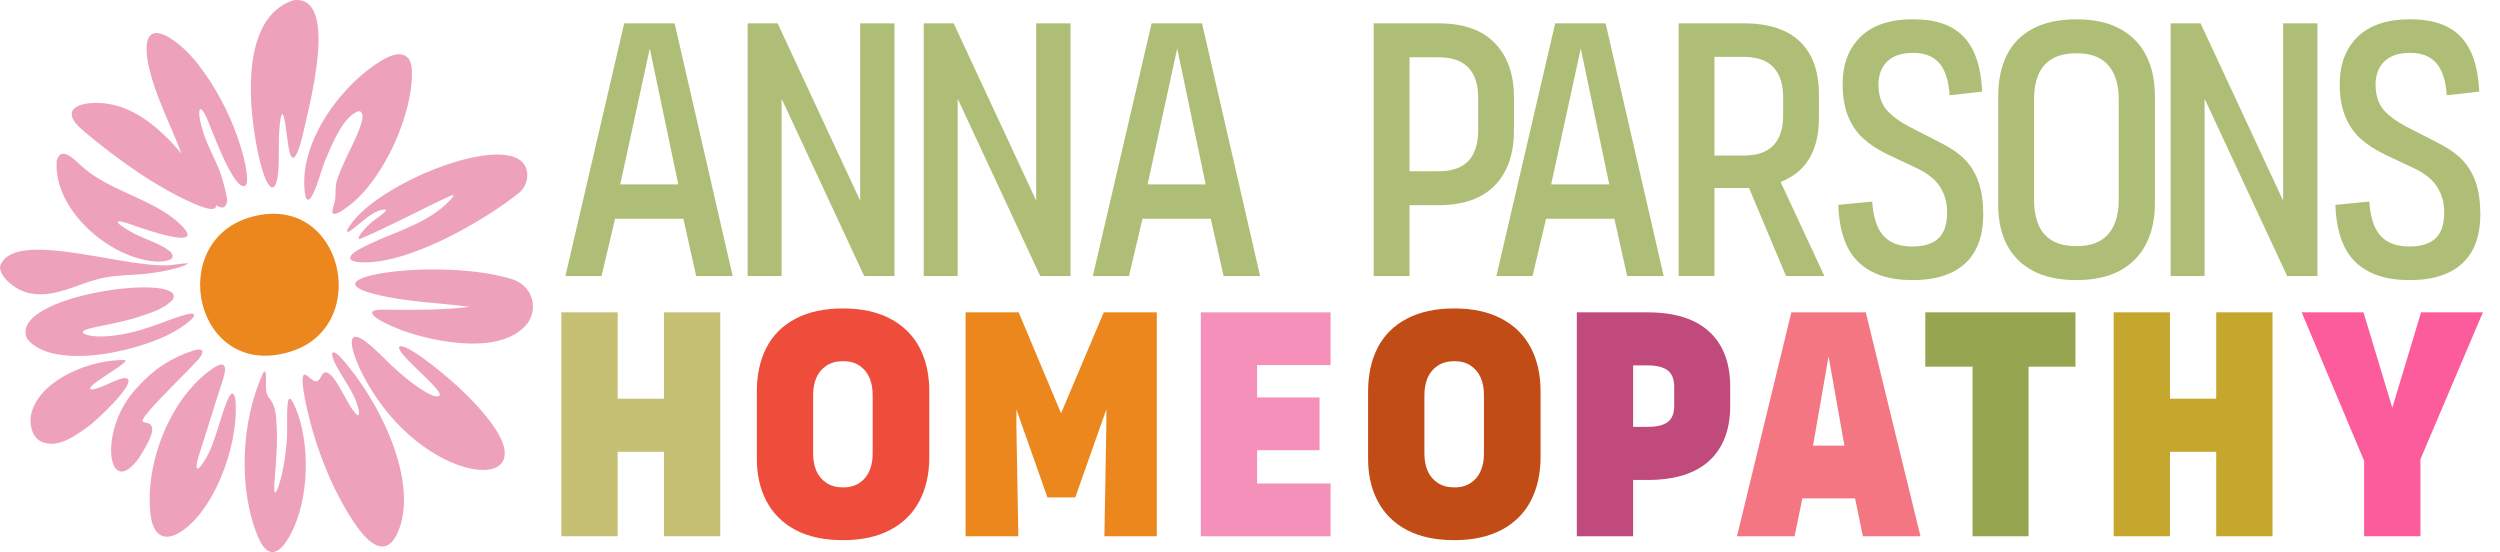
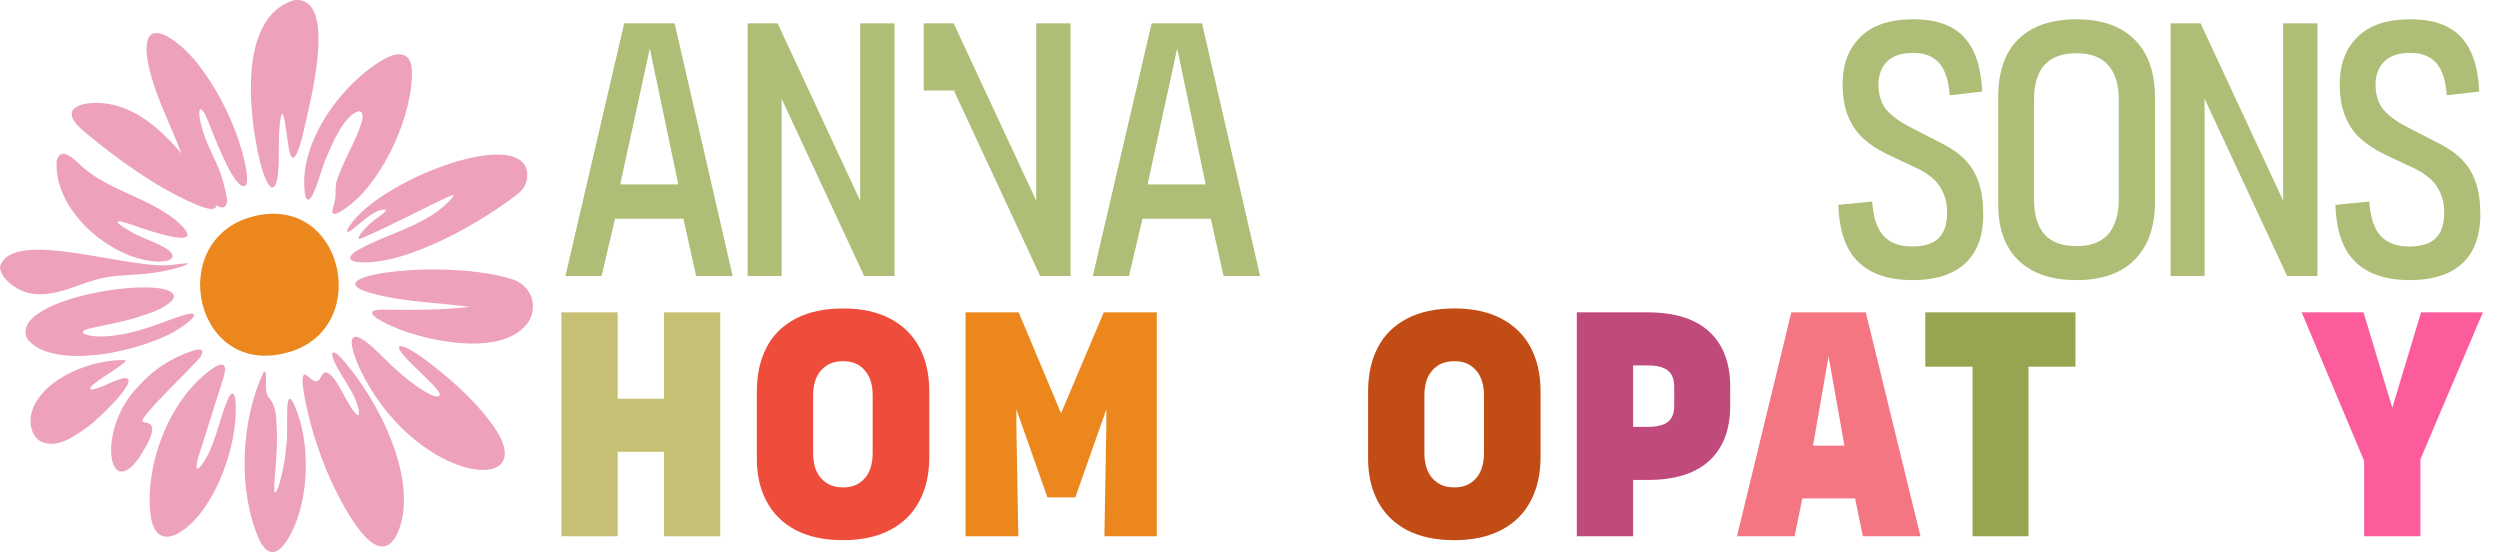
<svg xmlns="http://www.w3.org/2000/svg" id="Layer_1" data-name="Layer 1" viewBox="0 0 1055.94 233.16">
  <defs>
    <style>
      .cls-1 {
        fill: #f47682;
      }

      .cls-2 {
        fill: #f490b9;
      }

      .cls-3 {
        fill: #fc5b9c;
      }

      .cls-4 {
        fill: #c4a72c;
      }

      .cls-5 {
        fill: #eb871d;
      }

      .cls-6 {
        fill: #96a550;
      }

      .cls-7 {
        fill: #c6c075;
      }

      .cls-8 {
        fill: #bf4a7b;
      }

      .cls-9 {
        fill: #eda1bb;
      }

      .cls-10 {
        fill: #c24c16;
      }

      .cls-11 {
        fill: #afbe77;
      }

      .cls-12 {
        fill: #eb871d;
      }

      .cls-13 {
        fill: #ef4d3c;
      }
    </style>
  </defs>
  <g>
    <path class="cls-12" d="M122.86,148.47c-40.48,12.72-53.49-46.82-16.51-56.9,38.4-10.47,51.15,46.02,16.51,56.9Z" />
    <path class="cls-9" d="M128.78,158.19c1.27.31,3.38,3.08,4.83,2.87,1.78-.27,1.95-2.95,3.45-3.71,4.52-1.2,9.98,15.74,14.09,18.06.87.17.6-2.32-.65-5.61-2.02-6.05-9.01-14.28-10.15-19.61-.41-2.57,1.82-.99,3.29.5,16.74,18.22,34.08,53.82,24.02,75-8.35,16.58-22.34-11.51-26.62-20-3.85-8.11-7.11-17.03-9.46-25.39-.89-3.33-5.76-21.77-2.88-22.13h.08ZM191.4,82.96c-.55.94-2.18,2.53-3.28,3.53-9.74,9.03-24.62,12.36-35.99,18.58-3.33,1.7-7.04,4.81-1.01,5.61,19.95,1.93,53.07-17.07,68.58-29.59,2.1-2.1,3.23-5.01,2.97-7.94-1.9-20.91-66.24,4.25-76.11,24.21-.05,1.49,2.03-.27,4.45-2.23,3.52-2.76,7.6-6.76,11.82-6.62.27.16.14.53-.34,1.04-1.46,1.49-4.13,3.04-5.87,4.62-1.25,1.07-6.43,6.22-4.81,6.81,9.1-3.55,29.83-14.41,37.9-18.01.54-.22,2.19-1.07,1.74-.1l-.04.08ZM157.23,131.63c-.94,2.36,7.65,5.91,11.86,7.64,14.65,5.46,43.88,11.11,54.03-3.18,4.27-6.53,1.51-15.21-6.33-18.01-29.25-9.47-88.64-1.25-58.37,6.16,12.26,3.28,27.95,3.69,39.98,5.38-10.93,1.3-22.94,1.35-33.99,1.19-2.22.06-5.43-.36-7.12.76l-.05.06ZM67.38,225.75c2.1,1.5,4.95,1.01,7.28-.17,14.58-7.49,26.16-35.92,24.83-56.06-.21-2.57-1.13-4.6-2.59-2.21-3.27,6.11-5.79,19.65-10.05,26.45-1.8,3.19-3.33,4.79-3.71,3.99-.51-2.21,1.21-6.27,2.8-11.46,1.86-5.76,3.64-11.69,5.49-17.48,1.68-5.44,4.04-11.26,3.56-13.56-.51-2.02-2.23-1.32-4.24-.24-19.16,12.57-29.86,41.51-27.11,62.91.41,2.84,1.45,6.17,3.59,7.73l.14.1ZM124.05.09c-22.99,7.21-19.47,46.51-14.23,68.16.97,3.39,2.29,9.19,4.86,10.92,4.28.74,2.68-19.38,3.24-22.95.24-5.69,1.18-12.29,2.49-4.33.46,2.78.89,6.64,1.38,9.66,1.77,11.7,4.95,0,5.98-4.12,2.16-10.24,15.98-59.32-3.53-57.37l-.2.03ZM148.77,143.23c-1.14,3.03,2.66,11.78,4.95,15.96,24.36,46.18,76.22,50.13,54.12,19.95-7.82-10.74-18.97-20.42-29.34-28.03-2.97-2.1-7.73-5.25-9.59-4.85-3.75,2.18,24.86,22.97,14.63,21.03-3.68-.89-11.93-7.08-16.39-11.36-3.63-2.72-15.93-17.35-18.34-12.81l-.04.11ZM140.47,89.96c1.19,1.46,5.21-1.9,6.71-2.89,15.13-11.38,27.2-39.12,26.81-56.72-.08-9.17-6.55-8.64-12.84-4.77-18.13,11.01-36.02,36.37-32.12,57.39,2.36,6.93,7.34-14.2,8.69-16.08,2.52-5.98,7.59-18.47,14.07-19.98,2.65.9.83,5.64-1,10.11-2.63,6.08-6.19,12.3-8.33,18.73-1.3,3.65-.23,6.31-1.17,9.77-.42,1.68-1.11,3.45-.85,4.38l.02.07ZM103.94,78.13c.34-.68.43-1.55.43-2.43.11-3.93-1.92-11.87-4.32-18.5-3.61-10.28-9.56-21.12-15.14-28.36-6.32-9.37-26.11-26.39-22.59-3.34,1.89,10.7,6.9,21.4,11.01,31.12,4.39,10.07,8.92,26.61,19.58,30.85,2.66.9,3.33-2.15,2.91-4.14-.77-3.81-1.71-7.33-3.15-11.45-2.25-5.56-5.49-11.24-7.13-17-2.53-8.19-1.45-12.61,2.09-4.33,1.67,3.79,11.66,31.74,16.26,27.69l.06-.1ZM114.53,233.12c2.89.44,5.31-2.68,6.81-5.03,8.65-13.61,10.05-36.79,4.57-53.03-6.61-18.18-3.88,6.14-4.89,12.18-.44,5.6-1.28,11.01-2.79,16.28-.96,3.32-1.84,5.13-2.19,4.39-.48-1.54-.06-4.56.04-6.49.72-8.16,1.28-16.55.56-24.76-.1-3.3-1.27-6.86-3.29-8.97-.5-.71-.85-1.98-.93-3.06-.37-1.62.57-9.42-1.11-7.45-9.53,20.42-10.94,49.58-2.06,70.24,1.08,2.34,2.78,5.16,5.11,5.68l.16.03ZM11.4,142.99c10.83,14.3,51.28,5.04,65.26-4.84,1.19-.78,7.86-5.39,4.35-5.69-3.81.15-13.52,4.48-18.7,5.97-7.3,2.64-21.02,5.28-26.84,2.53-1.71-1.19,1.24-2.01,5.51-2.95,5.32-1.05,10.82-2.14,16.16-3.72,5.64-1.89,12.3-3.55,16-7.99,5.22-11.42-69.56-1.71-61.8,16.55l.07.15ZM23.95,67.92c-1.5,20.66,22.3,41.08,41.46,42.5,2.5.27,9.61-.05,6.92-3.7-3.37-3.62-12.82-6.09-17.68-9.19-6.9-4-6.55-5.36,1.25-2.53,7.17,2.56,34.68,11.96,18.04-2.23-11.53-9.27-28.26-12.55-39.17-22.35-2.84-2.43-8.76-9.26-10.77-2.71l-.05.2ZM30.54,46.94c-1.29,3.38,2.9,6.71,5.37,8.92,13.26,11.04,29.65,23.01,45.88,30.09,11.53,5.11,11.73,1.39,5.2-7.54-12.21-17.21-27.71-36.33-48.6-34.87-2.82.22-6.56,1.02-7.79,3.27l-.07.14ZM52.88,152.07c-14.26-.32-34.35,7.63-39.15,20.94-1.75,4.63-.9,11.23,3.81,13.6,6.72,2.75,13.42-1.94,19.47-6.28,2.57-1.59,22.48-19.96,15.99-20.63-1.4-.08-3.94.88-6.45,2.05-1.63.88-10.79,4.86-7.92,1.32,3.11-2.98,11.63-7.78,13.85-9.95.29-.31.67-.66.46-1l-.05-.05ZM0,112.81c.04,2.46,2.1,5.07,4.1,6.75,6.8,5.79,14.29,5.6,22.82,3.1,5.49-1.58,11.59-4.42,17.55-5.47,6.57-1.23,13.29-.9,19.89-1.89,4.22-.51,12.39-2.23,15.14-3.94-.55-.39-3.73.24-5.18.3-17.27,3.54-68.82-16.26-74.32.94v.2ZM85.41,148.13c-.8-.9-2.49-.37-3.62-.11-9.41,3.05-17.08,8-23.77,15.62-17.03,17.59-12.59,48.52.76,29.66,1.6-2.89,8.58-12.58,3.98-14.46-.89-.51-3.22-.2-2.43-1.65,1.77-3.63,13.29-14.83,20.92-22.68,1.49-1.84,4.43-3.93,4.22-6.27l-.05-.1Z" />
  </g>
  <g>
    <path class="cls-7" d="M280.44,131.92h23.78v94.58h-23.78v-35.67h-19.55v35.67h-23.78v-94.58h23.78v36.49h19.55v-36.49Z" />
    <path class="cls-13" d="M375.98,134.59c5.47,2.87,9.59,6.93,12.37,12.16,2.78,5.24,4.17,11.46,4.17,18.66v27.61c0,7.11-1.39,13.3-4.17,18.59-2.78,5.29-6.9,9.36-12.37,12.23-5.47,2.87-12.07,4.31-19.82,4.31h-.14c-7.93,0-14.6-1.44-20.02-4.31-5.42-2.87-9.52-6.95-12.3-12.23-2.78-5.28-4.12-11.48-4.03-18.59v-27.61c0-7.2,1.37-13.42,4.1-18.66,2.73-5.24,6.83-9.29,12.3-12.16,5.47-2.87,12.12-4.31,19.96-4.31h.14c7.74,0,14.35,1.44,19.82,4.31ZM363.06,203.95c1.87-1.27,3.26-2.96,4.17-5.06.91-2.09,1.37-4.56,1.37-7.38v-24.6c0-2.82-.46-5.28-1.37-7.38-.91-2.09-2.3-3.78-4.17-5.06-1.87-1.27-4.17-1.91-6.9-1.91h-.14c-2.73,0-5.06.64-6.97,1.91-1.91,1.28-3.33,2.96-4.24,5.06-.91,2.1-1.37,4.56-1.37,7.38v24.6c0,2.83.46,5.29,1.37,7.38.91,2.1,2.32,3.78,4.24,5.06,1.91,1.28,4.24,1.91,6.97,1.91h.14c2.73,0,5.03-.64,6.9-1.91Z" />
    <path class="cls-5" d="M466.19,131.92h22.42v94.58h-22.14l.82-46.47v-7.11l-13.12,37.18h-11.75l-13.12-37.18v7.11l.82,46.47h-22.28v-94.58h22.42l17.91,42.64,18.04-42.64Z" />
-     <path class="cls-2" d="M562,154.2h-31.03v13.67h26.38v22.28h-26.38v14.08h31.03v22.28h-54.81v-94.58h54.81v22.28Z" />
    <path class="cls-10" d="M634.16,134.59c5.47,2.87,9.59,6.93,12.37,12.16,2.78,5.24,4.17,11.46,4.17,18.66v27.61c0,7.11-1.39,13.3-4.17,18.59-2.78,5.29-6.9,9.36-12.37,12.23-5.47,2.87-12.07,4.31-19.82,4.31h-.14c-7.93,0-14.6-1.44-20.02-4.31-5.42-2.87-9.52-6.95-12.3-12.23-2.78-5.28-4.12-11.48-4.03-18.59v-27.61c0-7.2,1.37-13.42,4.1-18.66,2.73-5.24,6.83-9.29,12.3-12.16,5.47-2.87,12.12-4.31,19.96-4.31h.14c7.74,0,14.35,1.44,19.82,4.31ZM621.25,203.95c1.87-1.27,3.26-2.96,4.17-5.06.91-2.09,1.37-4.56,1.37-7.38v-24.6c0-2.82-.46-5.28-1.37-7.38-.91-2.09-2.3-3.78-4.17-5.06-1.87-1.27-4.17-1.91-6.9-1.91h-.14c-2.73,0-5.06.64-6.97,1.91-1.91,1.28-3.33,2.96-4.24,5.06-.91,2.1-1.37,4.56-1.37,7.38v24.6c0,2.83.46,5.29,1.37,7.38.91,2.1,2.32,3.78,4.24,5.06,1.91,1.28,4.24,1.91,6.97,1.91h.14c2.73,0,5.03-.64,6.9-1.91Z" />
    <path class="cls-8" d="M684.46,180.3h11.48c3.83,0,6.65-.68,8.47-2.05,1.82-1.37,2.73-3.64,2.73-6.83v-8.06c0-3.19-.91-5.49-2.73-6.9-1.82-1.41-4.65-2.12-8.47-2.12h-12.85l6.7-6.97v79.14h-23.78v-94.58h29.93c11.39,0,20.04,2.71,25.97,8.13,5.92,5.42,8.88,13.19,8.88,23.3v8.06c0,10.02-2.94,17.75-8.82,23.17-5.88,5.42-14.56,8.13-26.04,8.13h-11.48v-22.42Z" />
    <path class="cls-1" d="M786.83,226.5l-3.28-15.99h-22.28l-3.28,15.99h-24.33l22.96-94.58h31.44l23.1,94.58h-24.33ZM765.78,188.23h13.26l-6.7-37.72-6.56,37.72Z" />
    <path class="cls-6" d="M876.63,154.88h-19.82v71.62h-23.65v-71.62h-19.96v-22.96h63.42v22.96Z" />
-     <path class="cls-4" d="M936.08,131.92h23.78v94.58h-23.78v-35.67h-19.54v35.67h-23.78v-94.58h23.78v36.49h19.54v-36.49Z" />
    <path class="cls-3" d="M1022.6,131.92h26.11l-26.38,62.05v32.53h-23.78v-31.85l-26.38-62.74h26.11l12.17,40.32,12.16-40.32Z" />
  </g>
  <g>
    <path class="cls-11" d="M294.04,116.6l-5.4-24.22h-28.85l-5.71,24.22h-15.27l24.84-106.75h21.29l24.53,106.75h-15.43ZM261.96,77.88h24.53l-12.03-57.39-12.5,57.39Z" />
    <path class="cls-11" d="M315.79,9.85h12.65l36.41,78.21-1.54.15V9.85h14.5v106.75h-12.8l-36.41-78.21,1.54-.15v78.37h-14.35V9.85Z" />
-     <path class="cls-11" d="M390.15,9.85h12.65l36.41,78.21-1.54.15V9.85h14.5v106.75h-12.8l-36.41-78.21,1.54-.15v78.37h-14.35V9.85Z" />
+     <path class="cls-11" d="M390.15,9.85h12.65l36.41,78.21-1.54.15V9.85h14.5v106.75h-12.8l-36.41-78.21,1.54-.15h-14.35V9.85Z" />
    <path class="cls-11" d="M516.81,116.6l-5.4-24.22h-28.85l-5.71,24.22h-15.27l24.84-106.75h21.29l24.53,106.75h-15.43ZM484.72,77.88h24.53l-12.03-57.39-12.5,57.39Z" />
-     <path class="cls-11" d="M591.63,72.33h15.89c5.76,0,10-1.47,12.73-4.4,2.72-2.93,4.09-7.22,4.09-12.88v-13.88c0-5.45-1.36-9.64-4.09-12.57-2.73-2.93-6.97-4.4-12.73-4.4h-16.35l4.17-4.47v96.88h-15.12V9.85h27.31c10.49,0,18.44,2.78,23.83,8.33s8.1,13.22,8.1,22.99v13.88c0,9.98-2.7,17.74-8.1,23.29s-13.34,8.33-23.83,8.33h-15.89v-14.35Z" />
-     <path class="cls-11" d="M687.27,116.6l-5.4-24.22h-28.85l-5.71,24.22h-15.27l24.84-106.75h21.29l24.53,106.75h-15.43ZM655.18,77.88h24.53l-12.03-57.39-12.5,57.39Z" />
-     <path class="cls-11" d="M718.9,65.69h17.59c5.66,0,9.85-1.44,12.57-4.32,2.72-2.88,4.09-7.04,4.09-12.5v-8.02c0-5.35-1.36-9.49-4.09-12.42-2.73-2.93-6.92-4.4-12.57-4.4h-15.27l2.93-3.7v96.26h-15.12V9.85h27.46c10.49,0,18.41,2.57,23.76,7.71,5.35,5.14,8.02,12.6,8.02,22.37v9.87c0,6.38-1.16,11.75-3.47,16.12-2.31,4.37-5.86,7.71-10.64,10.03s-10.67,3.47-17.66,3.47h-17.59v-13.73ZM734.94,70.32l14.04-.15,21.6,46.44h-16.2l-19.44-46.28Z" />
    <path class="cls-11" d="M819.09,26.66c-2.52-2.88-6.15-4.32-10.88-4.32h-.15c-4.83,0-8.48,1.21-10.95,3.63-2.47,2.42-3.7,5.73-3.7,9.95.1,4.32,1.18,7.74,3.24,10.26,2.06,2.52,5.4,5.01,10.03,7.48.2,0,.72.26,1.54.77l12.34,6.33c4.01,2.06,7.25,4.4,9.72,7.02,2.47,2.62,4.32,5.79,5.55,9.49,1.23,3.7,1.85,8.13,1.85,13.27,0,6.07-1.13,11.16-3.39,15.27-2.26,4.11-5.61,7.23-10.03,9.33-4.42,2.11-9.93,3.16-16.51,3.16h-.15c-9.77,0-17.3-2.52-22.6-7.56-5.3-5.04-8.15-13.11-8.56-24.22l14.35-1.39c.41,6.58,1.98,11.39,4.71,14.42,2.72,3.04,6.76,4.55,12.11,4.55h.15c4.94,0,8.61-1.16,11.03-3.47,2.42-2.31,3.63-5.94,3.63-10.88,0-2.98-.49-5.63-1.47-7.94-.98-2.31-2.29-4.27-3.93-5.86-1.65-1.59-3.76-3.06-6.33-4.4l-13.42-6.33c-4.22-2.06-7.69-4.34-10.41-6.86-2.73-2.52-4.83-5.66-6.33-9.41-1.49-3.75-2.24-8.25-2.24-13.5,0-8.33,2.52-14.96,7.56-19.9,5.04-4.94,12.44-7.41,22.21-7.41h.15c9.57,0,16.69,2.52,21.37,7.56,4.68,5.04,7.22,12.7,7.64,22.99l-13.73,1.54c-.41-6.17-1.88-10.69-4.4-13.58Z" />
    <path class="cls-11" d="M895.3,12.09c4.88,2.62,8.59,6.35,11.11,11.18,2.52,4.84,3.78,10.7,3.78,17.59v44.74c0,6.79-1.26,12.63-3.78,17.51-2.52,4.89-6.22,8.64-11.11,11.26-4.89,2.62-10.93,3.93-18.13,3.93h-.15c-7.3,0-13.42-1.31-18.36-3.93s-8.64-6.35-11.11-11.18c-2.47-4.83-3.65-10.7-3.55-17.59v-44.74c0-6.89,1.21-12.75,3.62-17.59,2.42-4.83,6.09-8.56,11.03-11.18s11.05-3.93,18.36-3.93h.15c7.2,0,13.24,1.31,18.13,3.93ZM887.12,101.64c2.62-1.54,4.58-3.8,5.86-6.79,1.28-2.98,1.93-6.43,1.93-10.34v-42.58c0-4.01-.64-7.48-1.93-10.41-1.29-2.93-3.24-5.17-5.86-6.71-2.62-1.54-5.94-2.31-9.95-2.31h-.15c-4.12,0-7.51.77-10.18,2.31-2.68,1.54-4.63,3.78-5.86,6.71-1.23,2.93-1.85,6.4-1.85,10.41v42.58c0,3.91.62,7.35,1.85,10.34,1.23,2.98,3.19,5.25,5.86,6.79,2.67,1.54,6.07,2.31,10.18,2.31h.15c4.01,0,7.33-.77,9.95-2.31Z" />
    <path class="cls-11" d="M916.82,9.85h12.65l36.41,78.21-1.54.15V9.85h14.5v106.75h-12.8l-36.41-78.21,1.54-.15v78.37h-14.35V9.85Z" />
    <path class="cls-11" d="M1029.05,26.66c-2.52-2.88-6.15-4.32-10.88-4.32h-.15c-4.83,0-8.48,1.21-10.95,3.63-2.47,2.42-3.7,5.73-3.7,9.95.1,4.32,1.18,7.74,3.24,10.26,2.06,2.52,5.4,5.01,10.03,7.48.2,0,.72.26,1.54.77l12.34,6.33c4.01,2.06,7.25,4.4,9.72,7.02,2.47,2.62,4.32,5.79,5.55,9.49,1.23,3.7,1.85,8.13,1.85,13.27,0,6.07-1.13,11.16-3.39,15.27-2.26,4.11-5.61,7.23-10.03,9.33-4.42,2.11-9.93,3.16-16.51,3.16h-.15c-9.77,0-17.3-2.52-22.6-7.56-5.3-5.04-8.15-13.11-8.56-24.22l14.35-1.39c.41,6.58,1.98,11.39,4.71,14.42,2.72,3.04,6.76,4.55,12.11,4.55h.15c4.94,0,8.61-1.16,11.03-3.47,2.42-2.31,3.63-5.94,3.63-10.88,0-2.98-.49-5.63-1.47-7.94-.98-2.31-2.29-4.27-3.93-5.86-1.65-1.59-3.76-3.06-6.33-4.4l-13.42-6.33c-4.22-2.06-7.69-4.34-10.41-6.86-2.73-2.52-4.83-5.66-6.33-9.41-1.49-3.75-2.24-8.25-2.24-13.5,0-8.33,2.52-14.96,7.56-19.9,5.04-4.94,12.44-7.41,22.21-7.41h.15c9.57,0,16.69,2.52,21.37,7.56,4.68,5.04,7.22,12.7,7.64,22.99l-13.73,1.54c-.41-6.17-1.88-10.69-4.4-13.58Z" />
  </g>
</svg>